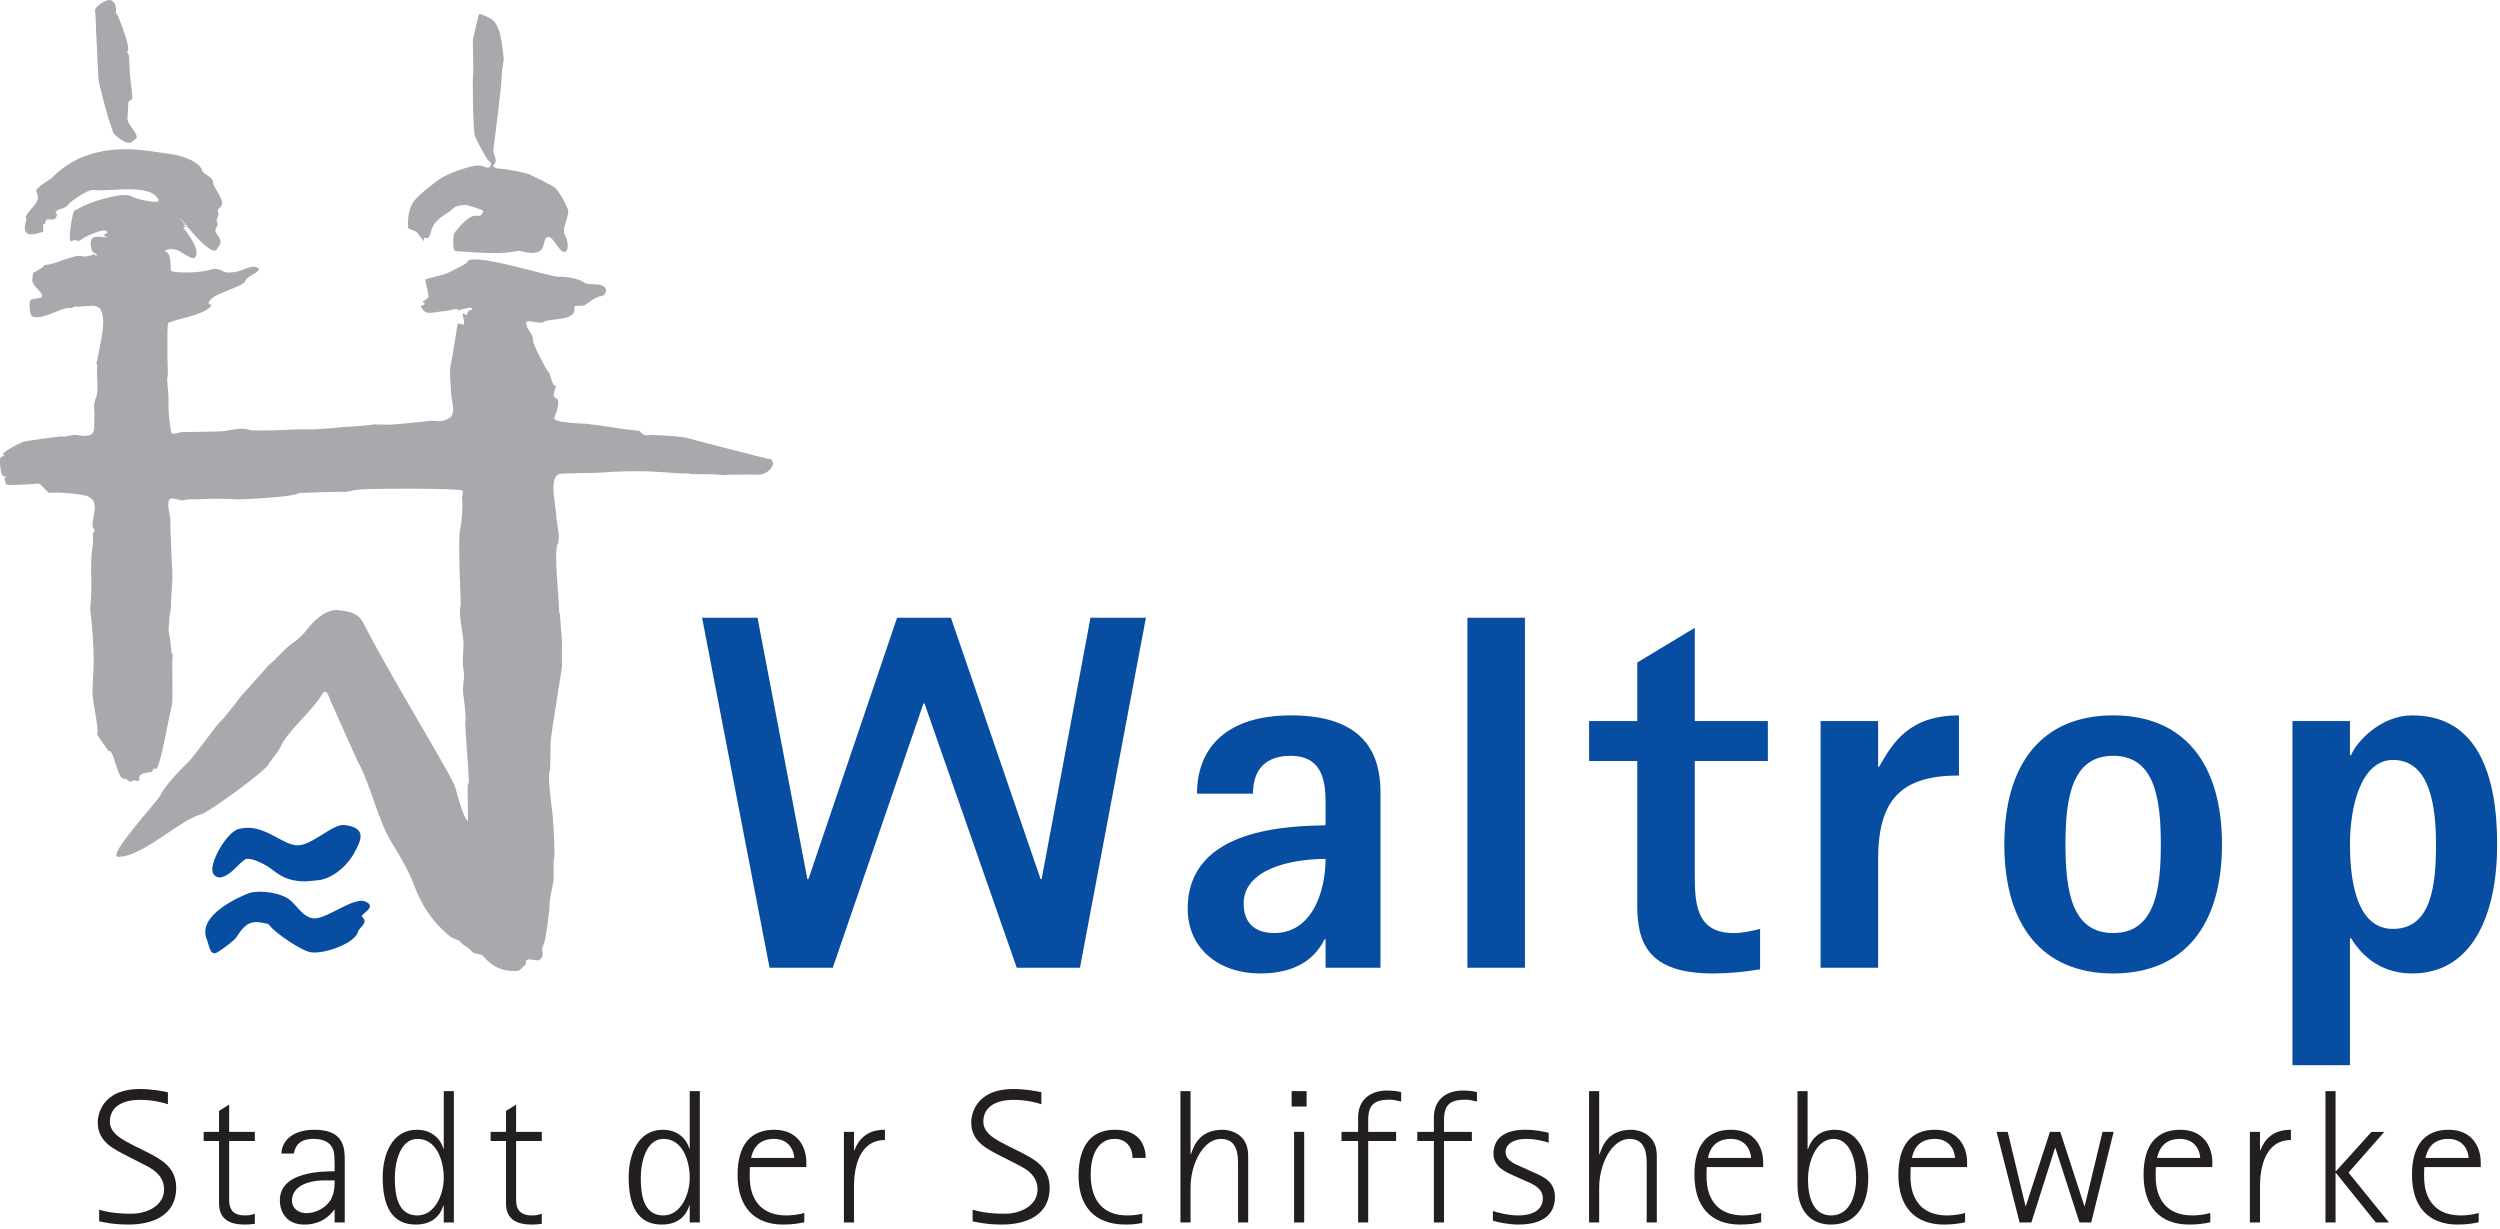
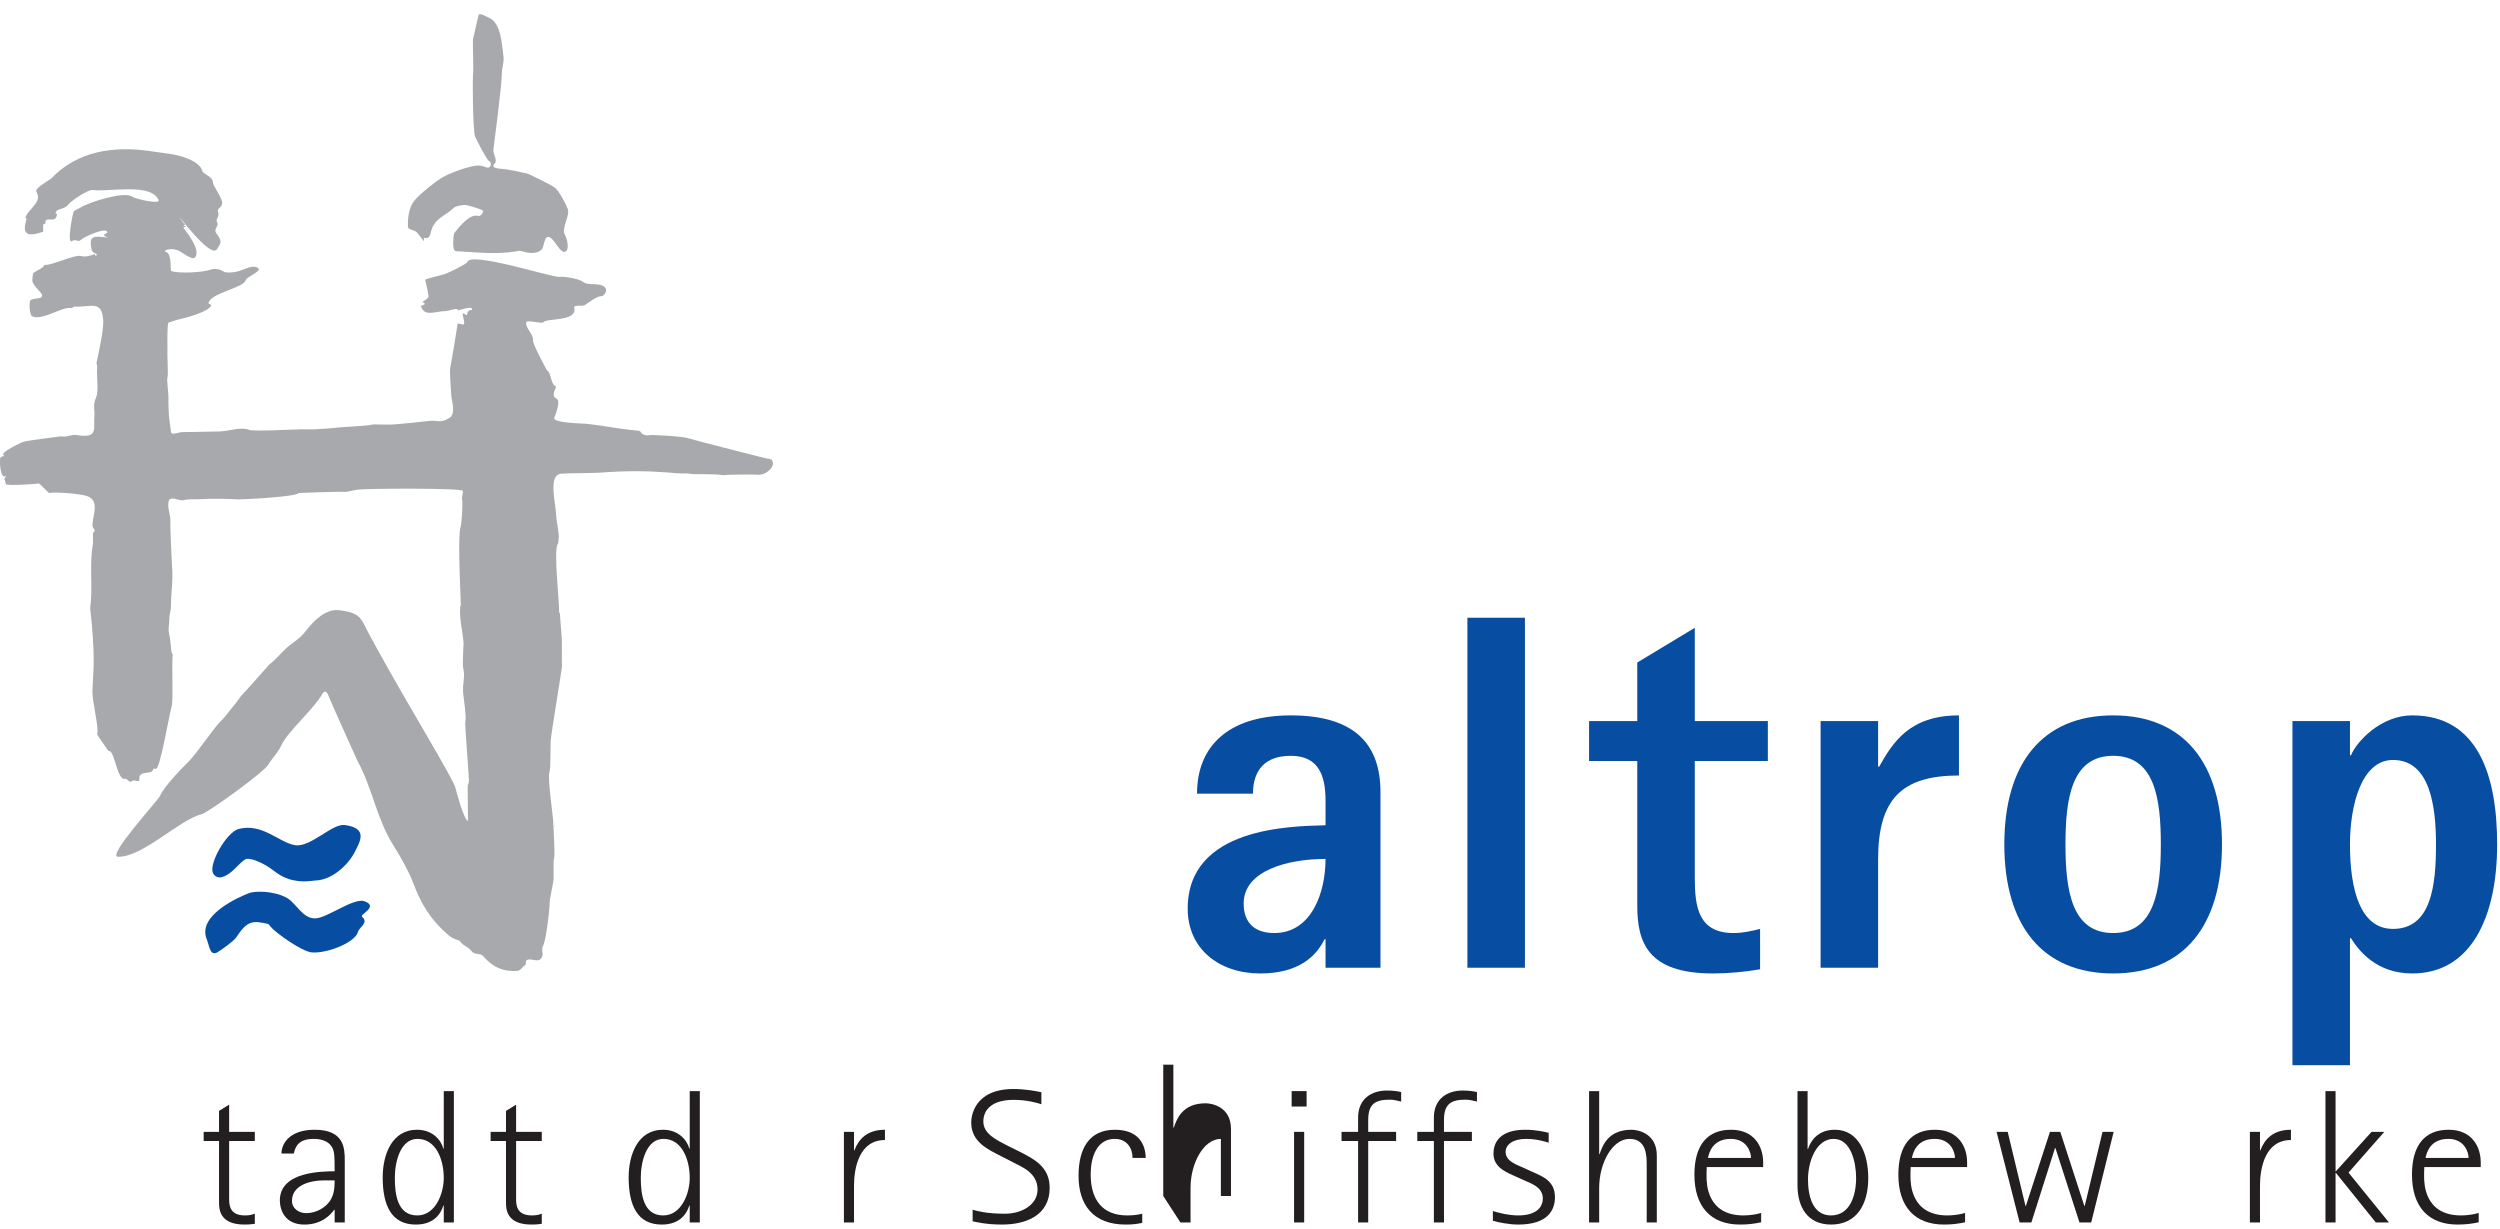
<svg xmlns="http://www.w3.org/2000/svg" width="100%" height="100%" viewBox="0 0 730 359" version="1.1" xml:space="preserve" style="fill-rule:evenodd;clip-rule:evenodd;stroke-linejoin:round;stroke-miterlimit:2;">
  <g id="Bildmarke">
    <path d="M100.659,240.902c6.933,0.912 4.43,4.902 2.988,7.774c-1.918,3.822 -6.589,8.236 -11.424,8.419c-1.46,0.09 -3.379,0.61 -6.681,-0.091c-4.178,-0.889 -5.551,-3.169 -8.652,-4.72c-1.368,-0.73 -3.351,-1.594 -4.81,-1.503c-0.912,-0 -3.493,2.983 -4.314,3.621c-1.825,1.551 -4.168,2.762 -5.474,0.73c-1.636,-2.548 3.825,-12.141 7.383,-13.07c6.914,-1.803 11.713,3.911 16.456,4.732c4.561,0.729 10.788,-6.348 14.528,-5.892Z" style="fill:#074ea2;fill-rule:nonzero;" />
    <path d="M83.993,262.322c2.554,1.55 4.47,6.021 8.119,5.838c3.466,-0.091 11.311,-6.237 14.413,-4.959c4.105,1.551 -1.551,3.831 -0.82,4.469c2.097,1.825 -0.822,3.011 -1.187,4.471c-0.821,3.101 -9.096,6.358 -13.501,5.962c-2.83,-0.253 -10.491,-5.655 -11.95,-7.48l-0.73,-0.821c-4.453,-0.983 -6.083,-1.152 -9.39,3.959c-0.613,0.947 -4.4,3.74 -5.585,4.378c-2.099,1.004 -2.177,-1.866 -3.007,-3.908c-2.837,-6.98 9.498,-12.365 12.418,-13.46c1.733,-0.638 7.389,-0.73 11.22,1.551Z" style="fill:#074ea2;fill-rule:nonzero;" />
-     <path d="M32.514,0.108c1.488,0.745 1.426,2.852 1.364,3.038c-0.186,0.931 0.434,1.116 0.682,1.798c0.496,1.24 3.782,9.425 2.666,9.982c-0.434,0.249 0.62,1.117 0.434,1.488c0,0 0.31,5.271 0.31,5.642c0,0.869 0.93,6.449 0.558,6.945c-0.186,0.185 -1.054,0.62 -1.054,0.868l-0.248,4.836c-0.062,1.674 3.72,4.836 2.418,5.828l-1.674,1.302c-0.248,-0.124 -0.434,-0.31 -0.744,-0.186c0,0.31 -3.844,-1.86 -4.216,-3.1l-1.302,-3.844c-0.496,-1.55 -2.852,-10.169 -2.976,-11.78c-0.062,-0.807 -0.62,-12.649 -0.682,-14.137c-0,-0.557 -0.125,-5.084 -0.31,-5.766c-0.186,-0.868 3.41,-3.596 4.774,-2.914Z" style="fill:#a7a9ac;fill-rule:nonzero;" />
    <path d="M142.689,5.13c3.72,1.488 3.845,8.061 4.341,11.471c0.186,1.488 -0.496,3.596 -0.496,4.588c0.062,3.782 -2.48,22.258 -2.48,22.63c-0,1.426 1.302,3.038 0.371,3.968c-1.301,1.302 1.303,1.426 1.613,1.488c2.232,0.062 7.316,1.24 8.308,1.55c0.123,0.062 6.82,3.162 7.812,4.092c1.24,1.116 3.224,4.898 3.658,6.2c0.62,1.923 -1.984,5.642 -0.868,7.44c0.62,0.992 1.302,3.906 0.372,4.775c-1.612,1.425 -3.534,-4.154 -5.208,-4.154c-1.364,-0.063 -1.054,2.914 -2.108,3.843c-1.302,1.116 -3.535,0.992 -5.519,0.373c-0.93,-0.249 -0.557,-0.187 -1.797,-0c-5.704,0.991 -11.78,0.248 -17.609,-0.062c-1.239,-0.125 -0.62,-5.023 -0.434,-5.271c1.426,-1.736 4.402,-5.704 6.945,-5.021c0.681,0.185 1.363,-0.683 1.488,-1.427c0.062,-0.372 -4.34,-1.674 -5.023,-1.735c-0.682,-0.125 -2.914,0.248 -3.471,0.743c-2.791,2.667 -5.829,3.038 -6.821,7.317c-0.248,1.115 -0.62,1.859 -1.922,1.488c-0.248,-0.063 0.186,1.363 -0.248,0.805l-1.674,-2.17c-0.806,-1.054 -2.728,-0.868 -2.79,-1.797c-0.124,-2.543 0.248,-5.643 1.86,-7.689c1.55,-1.922 6.201,-5.58 7.936,-6.634c2.357,-1.426 7.378,-3.224 10.168,-3.596c2.418,-0.248 3.473,1.488 4.154,-0c0.311,-0.62 0,-1.054 -0.496,-1.364c-0.619,-0.31 -3.72,-6.324 -4.029,-7.13c-0.683,-1.612 -0.744,-17.485 -0.621,-17.918c0.248,-0.682 -0.123,-9.796 0,-10.478l1.613,-6.945c0.186,-0.992 2.045,0.248 2.975,0.62Z" style="fill:#a7a9ac;fill-rule:nonzero;" />
    <path d="M42.992,44.005l6.572,0.93c3.286,0.434 8.618,2.046 9.486,4.898c0.372,1.24 3.225,1.612 3.162,3.658c0,0.682 2.852,4.588 2.666,5.891c-0.185,1.487 -1.674,1.301 -1.178,2.727c0.434,1.24 -0.806,1.86 -0.372,2.604c0.869,1.426 -1.178,1.984 -0.124,3.473c0.807,1.053 1.612,2.169 0.93,3.347l-0.744,1.178c-1.859,3.224 -12.586,-11.718 -10.664,-8.804l0.62,0.868c0.992,1.55 1.55,0.124 0.248,1.116c-0.248,0.186 0.558,0 0.62,0.186c0.186,0.372 -0.93,0.124 -0.62,0.496c1.24,1.55 5.208,6.759 3.287,8.68c-0.744,0.807 -4.093,-1.859 -4.961,-2.169c-1.116,-0.373 -2.728,-0.559 -3.72,0.123c-0.434,0.31 0.806,0.187 1.178,1.302c0.744,2.17 0.248,4.465 0.682,4.65c2.046,0.744 9.176,0.434 11.471,-0.433c1.24,-0.434 2.728,-0.125 3.843,0.619c0.744,0.435 2.852,0.187 3.658,0c2.357,-0.496 4.465,-2.17 6.263,-1.115c1.488,0.929 -3.287,2.48 -3.597,3.658c-0.434,2.107 -10.292,3.72 -10.788,6.571c-0.062,0.497 0.806,0.311 0.744,0.682c-0.557,1.923 -7.564,3.72 -9.548,4.155c-0.867,0.186 -1.984,0.682 -2.852,0.868c-0.558,0.123 -0.31,7.626 -0.372,8.928c-0.062,0.558 0.248,6.076 0.062,6.882c-0.372,1.178 0.248,3.844 0.248,6.386c-0.062,0.682 0.062,4.712 0.186,5.456l0.558,4.34c0.186,1.116 2.48,-0.124 3.658,0c0.93,0.063 10.106,-0.185 10.603,-0.185c2.665,-0.063 6.138,-1.427 8.618,-0.435c1.115,0.496 13.95,-0.186 15.128,-0.186c2.666,0 3.348,0.124 5.952,-0.123c0.744,-0.063 2.542,-0.125 3.534,-0.248c3.224,-0.435 8.494,-0.435 11.656,-1.055c0.187,0 3.658,0.062 3.72,0.062c1.674,0.186 11.594,-0.992 12.897,-1.116c2.045,-0.124 3.037,0.744 5.58,-0.868c1.921,-1.24 0.558,-5.27 0.496,-6.448c-0.186,-2.542 -0.496,-7.068 -0.311,-8.122c0.311,-1.426 1.984,-11.532 2.17,-12.958c0.062,-0.124 1.488,0.309 1.613,0.309c0.93,-0.123 -0.683,-3.595 -0,-3.285c1.797,0.867 0.682,0.619 1.488,-0.558c0.619,-0.93 1.363,0.124 1.053,-0.807c-0.248,-0.867 -3.533,0.559 -4.34,0.496c-0.062,0 0.372,-0.185 0.186,-0.309c-0.496,-0.372 -2.666,0.496 -3.41,0.496c-3.347,0.124 -5.952,1.612 -7.13,-0.992c-0.434,-0.868 -0.31,-0.124 0.869,-0.992c0.433,-0.248 -0.992,-0.621 -0.373,-0.869c0.496,-0.248 1.674,-0.992 1.55,-1.549c-0.31,-1.861 -0.558,-2.853 -0.992,-4.712c-0.062,-0.248 5.084,-1.426 5.766,-1.674c1.054,-0.373 6.386,-2.976 6.511,-3.472c0.744,-3.287 24.614,4.464 26.846,4.277c1.612,-0.185 6.014,0.621 7.006,1.488c1.612,1.303 4.898,-0.062 6.448,1.674c0.744,0.807 -0.248,2.48 -1.116,2.48c-1.24,-0.061 -3.906,1.984 -4.712,2.543c-0.868,0.619 -3.41,-0.186 -3.224,0.806c1.054,4.215 -8.184,2.976 -8.99,4.278c-0.372,0.558 -4.898,-0.806 -5.022,-0c-0.248,1.86 2.232,3.472 1.984,5.394c-0.124,0.868 4.03,8.742 4.215,8.804c1.055,0.372 0.931,3.844 2.295,4.402c0.806,0.31 -1.736,2.728 0.372,3.72c1.302,0.62 -0.372,4.836 -0.682,5.58c-0.558,1.488 8.556,1.674 9.3,1.736c6.324,0.682 8.308,1.364 14.88,1.985c0.496,0.061 0.869,0.061 1.054,0.433c0.62,0.992 1.922,1.116 2.852,0.868c0.248,-0.061 9.487,0.31 11.223,0.992c0.744,0.31 22.878,5.952 23.126,5.952c0.93,-0.062 1.24,0.434 1.426,1.178c0.248,1.302 -1.984,3.658 -4.464,3.472c-1.178,-0.123 -7.812,0 -8.247,0c-0.867,0 -1.673,0.248 -2.48,0.063c-1.611,-0.311 -7.935,-0.186 -8.493,-0.248c-1.985,-0.373 -1.116,-0.063 -4.526,-0.248c-2.853,-0.248 0.372,-0 -2.853,-0.248c-5.765,-0.434 -11.842,-0.497 -19.22,0.062c-2.604,0.186 -8.494,0.123 -11.47,0.309c-4.154,0.248 -1.55,8.805 -1.488,12.835c0.062,1.054 0.93,5.394 0.682,5.952c-0.186,0.558 0.124,1.054 -0.31,1.797c-1.24,2.047 0.558,17.051 0.434,20.089c0,0.124 0.186,-0.186 0.186,-0.124c0.062,0.558 0.496,6.634 0.558,7.254c0.186,1.303 -0.062,7.874 0.124,7.998c0.186,0.124 -3.162,19.531 -3.348,22.445c-0.062,0.992 0,8.308 -0.31,8.741c-0.744,1.241 1.054,13.145 1.054,14.571c0.062,0.992 0.558,9.735 0.31,10.478c-0.434,1.488 -0,5.952 -0.31,7.317c-0.124,0.619 -1.116,5.455 -1.054,6.261c0.062,1.178 -0.992,10.602 -1.86,12.153c-0.682,1.115 0.124,2.17 -0.31,3.285c-0.93,2.171 -3.162,0.187 -4.464,0.992c-0.558,0.311 -0,1.24 -0.62,1.551c-0.868,0.496 -1.116,1.55 -2.232,1.611c-4.155,0.248 -7.13,-1.115 -9.92,-4.339c-0.807,-0.993 -2.418,-0.124 -3.535,-1.612c-0.867,-1.117 -2.232,-1.427 -2.914,-2.357c-0.434,-0.682 -0.867,-0.619 -1.55,-0.93c-1.116,-0.433 -1.487,-0.681 -2.293,-1.363c-4.961,-4.279 -7.812,-8.866 -10.107,-15.067c-1.24,-3.286 -3.782,-7.812 -5.704,-10.85c-5.022,-7.874 -6.138,-16.678 -10.602,-24.862c-0.434,-0.868 -8.742,-19.407 -8.68,-19.53c0,-0.063 -0.806,-1.303 -1.427,-0.187c-2.975,5.147 -10.415,11.223 -12.213,15.439c-0.682,1.612 -2.791,3.844 -3.721,5.455c-1.363,2.232 -17.484,13.889 -19.344,14.385c-6.758,1.736 -17.234,12.546 -24.488,12.484c-3.534,-0 11.778,-16.576 12.212,-17.754c1.178,-2.852 7.044,-8.78 8.532,-10.206c1.86,-1.86 7.898,-10.502 9.076,-11.494c1.179,-1.054 2.418,-2.853 3.472,-4.093c1.613,-1.859 2.17,-3.037 3.224,-4.092c1.364,-1.363 7.379,-8.308 7.564,-8.432c2.605,-2.045 4.217,-4.464 6.697,-6.199c2.046,-1.489 2.976,-2.295 4.216,-3.907c2.046,-2.666 5.642,-6.324 9.548,-5.828c3.782,0.496 5.766,1.054 7.192,3.968c0.806,1.736 5.456,10.292 10.788,19.53c7.13,12.401 15.438,26.227 15.934,28.272c0.248,0.869 2.356,9.053 3.658,9.797c0.125,0.062 -0.123,-10.23 0,-10.54c0.373,-0.744 0.248,-0.868 0.311,-1.488c0.062,-0.558 -1.24,-16.617 -1.055,-16.988c0.434,-0.992 -0.558,-7.565 -0.619,-8.309c-0.248,-2.975 0.682,-4.65 -0,-7.44c-0.248,-0.992 0.123,-6.571 0.123,-7.315c-0.185,-2.667 -1.611,-8.867 -0.806,-11.037c0.062,-0.248 -0.992,-19.344 -0.124,-22.506c0.434,-1.426 0.745,-7.193 0.497,-8.371c-0.125,-0.867 0.371,-1.736 0.185,-2.417c-0.185,-0.869 -28.416,-0.72 -30.776,-0.35c-0.95,0.148 -3.324,0.721 -3.51,0.66c-1.054,-0.187 -13.578,0.309 -13.578,0.309c-0.806,1.179 -16.989,1.923 -17.733,1.861c-1.922,-0.186 -8.741,-0.248 -10.974,-0.063c-1.798,0.125 -3.41,-0.123 -4.96,0.311c-1.24,0.309 -4.092,-1.613 -4.402,0.558c-0.31,1.983 0.744,3.967 0.558,5.828c-0.062,1.054 0.434,12.524 0.496,12.958c0.372,3.906 -0.31,7.564 -0.31,11.47c0,1.426 -0.496,2.604 -0.496,3.968c0.062,1.488 -0.434,2.604 -0.062,4.092c0.372,1.55 0.558,4.712 0.682,5.394c0.062,0.434 0.434,0.62 0.372,0.993c-0.31,2.417 0.186,12.772 -0.248,14.694c-0.93,3.41 -3.348,18.104 -4.588,18.476c-0.31,0.061 -0.806,-0.31 -0.93,0.309c-0.248,1.427 -4.154,0.063 -3.968,2.605c0.124,1.488 -1.426,-0.062 -2.17,0.682c-0.744,0.744 -1.302,-0.868 -2.046,-0.682c-2.356,0.557 -3.038,-8.804 -4.774,-8.06c-0,-0 -3.41,-4.837 -3.348,-4.96c0.682,-1.613 -1.488,-9.548 -1.364,-12.772c0.062,-2.233 0.372,-5.953 0.372,-8.495c0,-4.092 -0.372,-9.486 -0.806,-13.454c-0.062,-0.806 -0.31,-1.798 -0.186,-2.666c0.805,-5.394 -0.372,-12.586 0.805,-18.228c0,-0.124 -0.061,-3.224 0,-3.224c1.179,-0.807 -0.248,-1.116 -0.185,-2.17c0.185,-3.473 2.17,-7.131 -1.612,-8.556c-1.613,-0.559 -9.176,-1.303 -10.975,-0.869c-0.247,0.062 -2.789,-2.852 -3.099,-2.789c-0.311,0.123 -8.681,0.744 -9.549,0.248c-0.185,-0.125 -0.185,-1.426 -0.496,-1.426c-0.248,-0 0.93,-1.427 0.496,-1.054c-1.736,1.363 -1.984,-4.836 -1.612,-5.394c0.249,-0.249 1.364,-0.373 0.992,-0.559c-1.549,-0.744 5.27,-3.844 5.643,-3.968c1.053,-0.372 10.974,-1.612 11.16,-1.612c1.55,0.372 2.79,-0.62 4.402,-0.372c6.572,1.116 4.898,-1.984 5.208,-5.332c0.186,-2.17 -0.558,-3.286 0.558,-5.766c0.744,-1.736 0.061,-6.82 0.248,-8.06c0.186,-1.612 -0.248,-1.488 -0.187,-1.798c0.559,-2.79 2.109,-9.424 1.985,-12.462c-0.372,-6.2 -3.658,-3.844 -8.123,-4.092c-0.743,-0 -0.805,0.558 -1.425,0.434c-2.356,-0.496 -8.556,3.906 -11.285,2.356c-0.619,-0.372 -1.054,-4.341 -0.248,-4.774c0.807,-0.373 1.736,-0.311 2.543,-0.559c0.805,-0.248 0.248,0.063 0.619,-0.496c0.559,-0.867 -2.976,-2.976 -2.789,-4.835l0.186,-1.737c0.062,-0.371 2.232,-1.363 2.666,-1.736c1.302,-1.054 0.062,-0.867 0.744,-0.806c2.232,0.187 8.556,-3.1 10.664,-2.604c1.364,0.372 2.666,-0.124 3.968,-0.558c0.186,-0.062 0.062,0.558 0.247,0.496c1.241,-0.434 -0.867,-0.806 -1.053,-1.488c-1.302,-4.836 0.93,-4.216 4.526,-3.844c0.372,0 -0.682,-0.185 -0.992,-0.62c-0.248,-0.434 1.054,-0.496 0.93,-0.992c-0.372,-1.55 -7.006,1.488 -7.813,2.356c-0.557,0.682 -1.549,-0.433 -2.417,0.248c-1.737,1.303 0.186,-8.37 0.433,-8.618c0.435,-0.496 1.179,-0.62 2.047,-1.178c1.984,-1.302 12.462,-4.836 14.942,-3.162c1.302,0.806 8.308,2.294 7.812,1.054c-2.17,-5.208 -14.756,-2.294 -19.282,-2.976c-1.24,-0.186 -6.263,3.1 -7.13,4.278c-1.116,1.55 -3.658,0.992 -3.658,2.542l-0,0.124l0.434,0l-0.124,0.496c-0.435,2.294 -3.038,0.248 -3.286,1.798l-0.063,0.559l-0.619,0.309l-0,2.109l-1.365,0.371c-2.107,0.621 -4.96,0.992 -3.658,-3.472c0.496,-1.797 -0.558,-0.124 0.063,-1.549c1.054,-2.233 4.464,-4.093 3.161,-6.635l-0.185,-0.434c-0.559,-1.116 4.029,-3.472 4.464,-3.968c7.626,-7.998 18.29,-9.3 27.9,-7.998Z" style="fill:#a7a9ac;fill-rule:nonzero;" />
    <path d="M134.443,193.737c0,0.063 0,0.063 0.124,0.063l-0.186,-0.063l0.062,0Z" style="fill:#a7a9ac;fill-rule:nonzero;" />
    <path d="M162.158,241.044c-0.124,0.124 -0.124,0.186 -0.186,0.31l-0.124,-0.124l0.124,-0.186l0.186,-0Z" style="fill:#a7a9ac;fill-rule:nonzero;" />
    <path d="M151.866,283.08c-0,0.125 -0.125,0 -0.186,0l0.061,-0.061l0.125,0.061Z" style="fill:#a7a9ac;fill-rule:nonzero;" />
  </g>
  <g id="Wortmarke">
    <clipPath id="_clip1">
      <rect x="204.583" y="180.378" width="130.44" height="102.208" />
    </clipPath>
    <g clip-path="url(#_clip1)">
-       <path d="M224.71,282.586l18.461,0l26.481,-77.174l0.303,-0l26.936,77.174l18.462,0l19.67,-104.413l-16.191,-0l-14.678,78.537l-0.301,-0l-26.936,-78.537l-14.227,-0l-26.632,78.537l-0.301,-0l-14.982,-78.537l-16.192,-0l20.127,104.413Z" style="fill:#074ea2;fill-rule:nonzero;" />
-     </g>
+       </g>
    <path d="M387.057,282.586l16.042,0l0,-51.3c0,-14.678 -8.324,-22.395 -26.181,-22.395c-18.31,-0 -27.39,9.08 -27.39,22.851l16.344,-0c-0,-4.842 1.815,-11.046 11.046,-11.046c8.323,-0 10.139,6.052 10.139,13.163l0,7.114c-9.988,0.303 -40.252,0.452 -40.252,24.363c-0,11.651 9.078,18.914 21.185,18.914c11.5,0 16.495,-5.296 18.764,-9.985l0.303,0l0,8.321Zm-23.91,-18.762c-0,-9.687 13.015,-13.017 23.91,-13.017c0,9.836 -4.087,21.64 -14.981,21.64c-5.752,-0 -8.929,-3.027 -8.929,-8.623Z" style="fill:#074ea2;" />
    <clipPath id="_clip2">
      <rect x="428.483" y="180.378" width="16.796" height="102.208" />
    </clipPath>
    <g clip-path="url(#_clip2)">
      <rect x="428.483" y="178.173" width="16.796" height="104.413" style="fill:#074ea2;fill-rule:nonzero;" />
    </g>
    <path d="M513.945,271.238c-2.421,0.604 -4.994,1.209 -7.719,1.209c-10.288,-0 -11.349,-7.565 -11.349,-16.19l-0,-34.049l21.338,-0l-0,-11.651l-21.338,-0l-0,-27.241l-16.796,10.14l-0,17.101l-14.073,-0l-0,11.651l14.073,-0l-0,42.219c-0,10.745 3.025,19.823 22.093,19.823c4.539,0 9.231,-0.454 13.771,-1.208l0,-11.804Z" style="fill:#074ea2;fill-rule:nonzero;" />
    <path d="M531.613,282.586l16.796,0l0,-31.626c0,-17.403 6.661,-24.516 23.607,-24.516l0,-17.553c-14.525,-0 -19.37,8.019 -23.303,14.981l-0.304,-0l0,-13.315l-16.796,-0l0,72.029Z" style="fill:#074ea2;fill-rule:nonzero;" />
    <path d="M617.041,284.25c20.729,0 31.779,-14.072 31.779,-37.679c-0,-23.606 -11.05,-37.68 -31.779,-37.68c-20.731,-0 -31.779,14.074 -31.779,37.68c0,23.607 11.048,37.679 31.779,37.679Zm-13.922,-37.679c-0,-13.467 1.815,-25.875 13.922,-25.875c12.107,-0 13.922,12.408 13.922,25.875c-0,13.467 -1.815,25.876 -13.922,25.876c-12.107,-0 -13.922,-12.409 -13.922,-25.876Z" style="fill:#074ea2;" />
    <clipPath id="_clip3">
      <rect x="669.393" y="208.891" width="59.773" height="102.142" />
    </clipPath>
    <g clip-path="url(#_clip3)">
      <path d="M669.393,314.97l16.798,-0l0,-41.01l0.303,0c2.27,3.632 7.415,10.29 17.856,10.29c17.402,0 24.817,-16.798 24.817,-37.679c-0,-20.127 -5.6,-37.68 -24.817,-37.68c-9.079,-0 -16.191,7.567 -17.856,11.652l-0.303,0l0,-9.986l-16.798,-0l0,104.413Zm16.798,-68.399c0,-11.35 3.33,-24.665 12.559,-24.665c10.743,-0 12.561,13.315 12.561,24.665c0,11.956 -1.362,24.667 -12.561,24.667c-9.531,0 -12.559,-11.349 -12.559,-24.667Z" style="fill:#074ea2;" />
    </g>
  </g>
  <g id="Claim">
-     <path d="M39.285,334.614c-3.306,-1.724 -7.203,-3.503 -7.203,-7.117c0,-3.614 2.715,-6.338 8.856,-6.338c3.72,0 6.79,0.834 8.089,1.279l-0,-3.502c-1.418,-0.334 -4.9,-0.945 -8.089,-0.945c-11.69,-0 -12.399,8.172 -12.399,9.784c-0,5.781 5.019,7.894 8.738,9.84l3.366,1.724c2.48,1.334 7.263,3.002 7.263,8.005c-0,4.504 -4.664,7.061 -9.506,7.061c-5.433,-0 -8.091,-0.778 -9.447,-1.167l-0,3.391c0.944,0.166 3.777,0.945 8.56,0.945c7.027,-0 13.935,-2.668 13.935,-10.73c-0,-6.06 -4.429,-8.339 -8.679,-10.507l-3.484,-1.723Z" style="fill:#231f20;fill-rule:nonzero;" />
    <path d="M74.407,354.405c-0.766,0.222 -1.18,0.501 -2.893,0.501c-4.605,0 -4.605,-3.225 -4.605,-5.004l-0,-16.734l7.498,-0l0,-2.669l-7.498,-0l-0,-7.951l-2.952,1.836l-0,6.115l-4.488,-0l0,2.669l4.488,-0l-0,17.902c-0,2 0.118,6.504 7.439,6.504c1.004,-0 2.008,-0.056 3.011,-0.222l0,-2.947Z" style="fill:#231f20;fill-rule:nonzero;" />
    <path d="M97.715,356.962l2.953,0l-0,-18.068c-0,-3.558 -0.119,-9.007 -8.798,-9.007c-7.439,0 -9.684,4.17 -9.684,6.951l3.603,-0c0.471,-2.114 1.417,-4.282 5.846,-4.282c2.243,0 5.137,0.668 5.844,3.836c0.236,0.946 0.236,4.225 0.236,5.615c-3.483,0.056 -16,0 -16,8.507c-0,2.946 1.593,7.06 7.144,7.06c5.136,-0 7.675,-2.891 8.738,-4.336l0.118,-0l-0,3.724Zm-0,-12.286c-0,3.058 -0.414,4.392 -1.299,5.893c-1.299,2.002 -4.015,3.67 -6.967,3.67c-2.185,-0 -4.192,-1.335 -4.192,-3.614c-0,-4.059 4.311,-5.949 9.506,-5.949l2.952,0Z" style="fill:#231f20;" />
    <path d="M129.578,356.962l2.952,0l-0,-38.36l-2.952,-0l0,16.79l-0.118,-0c-0.709,-2.614 -3.247,-5.505 -7.676,-5.505c-7.439,0 -10.037,7.395 -10.037,13.9c0,8.394 2.657,13.787 9.684,13.787c5.431,-0 7.381,-3.391 8.029,-5.559l0.118,-0l0,4.947Zm-14.289,-13.065c0,-4.447 1.536,-11.341 6.614,-11.341c5.491,0 7.675,6.171 7.675,11.397c0,4.559 -2.42,10.953 -7.734,10.953c-5.846,0 -6.555,-6.227 -6.555,-11.009Z" style="fill:#231f20;" />
    <path d="M158.2,354.405c-0.768,0.222 -1.18,0.501 -2.894,0.501c-4.605,0 -4.605,-3.225 -4.605,-5.004l0,-16.734l7.499,-0l0,-2.669l-7.499,-0l0,-7.951l-2.951,1.836l-0,6.115l-4.488,-0l-0,2.669l4.488,-0l-0,17.902c-0,2 0.118,6.504 7.439,6.504c1.004,-0 2.008,-0.056 3.011,-0.222l0,-2.947Z" style="fill:#231f20;fill-rule:nonzero;" />
    <path d="M201.398,356.962l2.951,0l-0,-38.36l-2.951,-0l0,16.79l-0.12,-0c-0.707,-2.614 -3.247,-5.505 -7.674,-5.505c-7.441,0 -10.038,7.395 -10.038,13.9c-0,8.394 2.658,13.787 9.684,13.787c5.432,-0 7.38,-3.391 8.028,-5.559l0.12,-0l0,4.947Zm-14.289,-13.065c0,-4.447 1.535,-11.341 6.612,-11.341c5.492,0 7.677,6.171 7.677,11.397c0,4.559 -2.421,10.953 -7.736,10.953c-5.846,0 -6.553,-6.227 -6.553,-11.009Z" style="fill:#231f20;" />
-     <path d="M234.861,354.183c-1.417,0.444 -3.543,0.723 -5.137,0.723c-10.746,0 -10.805,-9.396 -10.805,-11.398c-0,-0.889 -0,-1.779 0.059,-2.724l16.473,0l0,-1.389c0,-4.447 -2.48,-9.508 -9.388,-9.508c-6.849,0 -10.686,4.392 -10.686,13.121c-0,9.285 4.722,14.566 13.343,14.566c2.362,-0 4.429,-0.278 6.141,-0.667l-0,-2.724Zm-15.53,-16.068c0.356,-1.723 1.478,-5.559 6.673,-5.559c4.724,0 5.905,3.948 5.905,5.559l-12.578,0Z" style="fill:#231f20;" />
    <path d="M246.419,356.962l2.952,0l-0,-10.673c-0,-5.227 1.475,-13.399 9.033,-13.399l-0,-3.003c-5.195,0 -7.675,2.725 -8.915,6.006l-0.118,-0l-0,-5.394l-2.952,-0l-0,26.463Z" style="fill:#231f20;fill-rule:nonzero;" />
    <path d="M294.339,334.614c-3.306,-1.724 -7.203,-3.503 -7.203,-7.117c0,-3.614 2.715,-6.338 8.857,-6.338c3.72,0 6.79,0.834 8.088,1.279l-0,-3.502c-1.418,-0.334 -4.9,-0.945 -8.088,-0.945c-11.691,-0 -12.4,8.172 -12.4,9.784c0,5.781 5.019,7.894 8.74,9.84l3.364,1.724c2.48,1.334 7.263,3.002 7.263,8.005c-0,4.504 -4.664,7.061 -9.506,7.061c-5.433,-0 -8.089,-0.778 -9.447,-1.167l-0,3.391c0.944,0.166 3.777,0.945 8.561,0.945c7.026,-0 13.934,-2.668 13.934,-10.73c-0,-6.06 -4.429,-8.339 -8.679,-10.507l-3.484,-1.723Z" style="fill:#231f20;fill-rule:nonzero;" />
    <path d="M333.536,354.405c-1.062,0.222 -2.066,0.501 -4.37,0.501c-7.261,0 -10.686,-4.559 -10.686,-12.01c0,-4.891 1.712,-10.34 7.026,-10.34c3.484,0 5.196,2.614 5.196,5.559l3.839,0c-0,-2.39 -0.887,-8.228 -8.976,-8.228c-7.558,0 -10.627,5.505 -10.627,13.455c0,8.395 4.191,14.232 13.757,14.232c2.243,-0 3.66,-0.222 4.841,-0.5l-0,-2.669Z" style="fill:#231f20;fill-rule:nonzero;" />
-     <path d="M344.687,356.962l2.953,0l-0,-10.118c-0,-7.227 3.838,-14.288 8.857,-14.288c5.018,0 5.018,5.004 5.018,7.727l0,16.679l2.952,0l0,-19.569c0,-6.671 -5.846,-7.506 -7.38,-7.506c-6.79,0 -8.443,4.559 -9.329,7.117l-0.118,-0l-0,-18.402l-2.953,-0l-0,38.36Z" style="fill:#231f20;fill-rule:nonzero;" />
+     <path d="M344.687,356.962l2.953,0l-0,-10.118c-0,-7.227 3.838,-14.288 8.857,-14.288l0,16.679l2.952,0l0,-19.569c0,-6.671 -5.846,-7.506 -7.38,-7.506c-6.79,0 -8.443,4.559 -9.329,7.117l-0.118,-0l-0,-18.402l-2.953,-0l-0,38.36Z" style="fill:#231f20;fill-rule:nonzero;" />
    <path d="M377.868,356.962l2.952,0l-0,-26.463l-2.952,-0l0,26.463Zm-0.708,-33.857l4.369,0l-0,-4.503l-4.369,-0l-0,4.503Z" style="fill:#231f20;" />
    <path d="M396.565,356.962l2.953,0l0,-23.794l8.147,-0l-0,-2.669l-8.147,-0l0,-3.447c0,-4.67 2.006,-5.948 6.317,-5.948c1.299,-0 2.244,0.333 3.307,0.555l-0,-2.779c-0.767,-0.168 -1.949,-0.444 -4.193,-0.444c-4.368,-0 -8.384,2.334 -8.384,7.894l-0,4.169l-4.842,-0l-0,2.669l4.842,-0l-0,23.794Z" style="fill:#231f20;fill-rule:nonzero;" />
    <path d="M418.692,356.962l2.953,0l0,-23.794l8.148,-0l0,-2.669l-8.148,-0l0,-3.447c0,-4.67 2.006,-5.948 6.317,-5.948c1.299,-0 2.244,0.333 3.307,0.555l-0,-2.779c-0.767,-0.168 -1.949,-0.444 -4.193,-0.444c-4.368,-0 -8.384,2.334 -8.384,7.894l-0,4.169l-4.841,-0l0,2.669l4.841,-0l-0,23.794Z" style="fill:#231f20;fill-rule:nonzero;" />
    <path d="M445.012,341.062c-2.362,-1.055 -5.373,-2.002 -5.373,-4.725c-0,-2.058 2.065,-3.781 5.963,-3.781c3.07,0 5.55,0.778 6.613,1.112l0,-2.89c-1.239,-0.279 -3.602,-0.891 -6.849,-0.891c-6.612,0 -9.271,3.003 -9.271,7.007c0,4.224 4.252,5.614 7.026,6.893l2.363,1.055c1.772,0.779 5.019,1.946 5.019,5.06c0,2.891 -2.245,5.004 -7.204,5.004c-3.129,0 -6.495,-1.001 -7.38,-1.279l-0,2.836c1.417,0.444 4.783,1.111 7.38,1.111c8.562,-0 10.746,-4.114 10.746,-8.005c-0,-4.781 -3.661,-6.061 -6.614,-7.396l-2.419,-1.111Z" style="fill:#231f20;fill-rule:nonzero;" />
    <path d="M464.009,356.962l2.952,0l-0,-10.118c-0,-7.227 3.838,-14.288 8.858,-14.288c5.017,0 5.017,5.004 5.017,7.727l0,16.679l2.953,0l0,-19.569c0,-6.671 -5.845,-7.506 -7.38,-7.506c-6.79,0 -8.443,4.559 -9.33,7.117l-0.118,-0l-0,-18.402l-2.952,-0l-0,38.36Z" style="fill:#231f20;fill-rule:nonzero;" />
    <path d="M514.253,354.183c-1.416,0.444 -3.542,0.723 -5.135,0.723c-10.747,0 -10.805,-9.396 -10.805,-11.398c-0,-0.889 -0,-1.779 0.058,-2.724l16.474,0l-0,-1.389c-0,-4.447 -2.48,-9.508 -9.388,-9.508c-6.851,0 -10.688,4.392 -10.688,13.121c0,9.285 4.724,14.566 13.345,14.566c2.362,-0 4.427,-0.278 6.139,-0.667l0,-2.724Zm-15.528,-16.068c0.354,-1.723 1.477,-5.559 6.672,-5.559c4.724,0 5.905,3.948 5.905,5.559l-12.577,0Z" style="fill:#231f20;" />
    <path d="M527.819,318.602l-2.952,-0l-0,27.519c-0,6.339 2.952,11.453 9.801,11.453c7.558,-0 10.864,-6.004 10.864,-13.565c0,-7.115 -2.775,-14.122 -9.742,-14.122c-5.196,0 -7.203,3.559 -7.853,5.616l-0.118,0l-0,-16.901Zm0.118,25.796c0,-5.392 2.48,-11.842 7.499,-11.842c5.019,0 6.553,6.839 6.553,11.397c-0,5.393 -1.948,10.953 -7.321,10.953c-5.549,0 -6.731,-6.005 -6.731,-10.508Z" style="fill:#231f20;" />
    <path d="M573.806,354.183c-1.416,0.444 -3.542,0.723 -5.136,0.723c-10.747,0 -10.805,-9.396 -10.805,-11.398c-0,-0.889 -0,-1.779 0.058,-2.724l16.474,0l0,-1.389c0,-4.447 -2.482,-9.508 -9.389,-9.508c-6.849,0 -10.686,4.392 -10.686,13.121c-0,9.285 4.723,14.566 13.343,14.566c2.362,-0 4.428,-0.278 6.141,-0.667l-0,-2.724Zm-15.529,-16.068c0.354,-1.723 1.477,-5.559 6.672,-5.559c4.725,0 5.905,3.948 5.905,5.559l-12.577,0Z" style="fill:#231f20;" />
    <path d="M589.733,356.962l3.424,0l6.908,-21.738l0.118,0l7.026,21.738l3.425,0l6.554,-26.463l-3.248,-0l-5.195,21.626l-0.119,0l-7.025,-21.626l-3.012,-0l-7.027,21.626l-0.117,0l-5.196,-21.626l-3.247,-0l6.731,26.463Z" style="fill:#231f20;fill-rule:nonzero;" />
-     <path d="M645.408,354.183c-1.418,0.444 -3.543,0.723 -5.137,0.723c-10.746,0 -10.805,-9.396 -10.805,-11.398c-0,-0.889 -0,-1.779 0.059,-2.724l16.473,0l-0,-1.389c-0,-4.447 -2.48,-9.508 -9.388,-9.508c-6.849,0 -10.686,4.392 -10.686,13.121c-0,9.285 4.722,14.566 13.343,14.566c2.362,-0 4.428,-0.278 6.141,-0.667l-0,-2.724Zm-15.529,-16.068c0.355,-1.723 1.477,-5.559 6.672,-5.559c4.723,0 5.905,3.948 5.905,5.559l-12.577,0Z" style="fill:#231f20;" />
    <path d="M656.966,356.962l2.951,0l0,-10.673c0,-5.227 1.477,-13.399 9.035,-13.399l0,-3.003c-5.196,0 -7.677,2.725 -8.916,6.006l-0.119,-0l0,-5.394l-2.951,-0l-0,26.463Z" style="fill:#231f20;fill-rule:nonzero;" />
    <path d="M679.033,356.962l2.952,0l0,-14.454l0.119,0l11.632,14.454l3.837,0l-11.809,-14.565l10.451,-11.898l-3.719,-0l-10.511,11.62l0,-23.517l-2.952,-0l0,38.36Z" style="fill:#231f20;fill-rule:nonzero;" />
    <path d="M723.781,354.183c-1.416,0.444 -3.542,0.723 -5.136,0.723c-10.747,0 -10.806,-9.396 -10.806,-11.398c-0,-0.889 -0,-1.779 0.059,-2.724l16.474,0l0,-1.389c0,-4.447 -2.48,-9.508 -9.387,-9.508c-6.851,0 -10.688,4.392 -10.688,13.121c-0,9.285 4.723,14.566 13.344,14.566c2.361,-0 4.427,-0.278 6.14,-0.667l-0,-2.724Zm-15.529,-16.068c0.355,-1.723 1.477,-5.559 6.672,-5.559c4.725,0 5.905,3.948 5.905,5.559l-12.577,0Z" style="fill:#231f20;" />
  </g>
</svg>